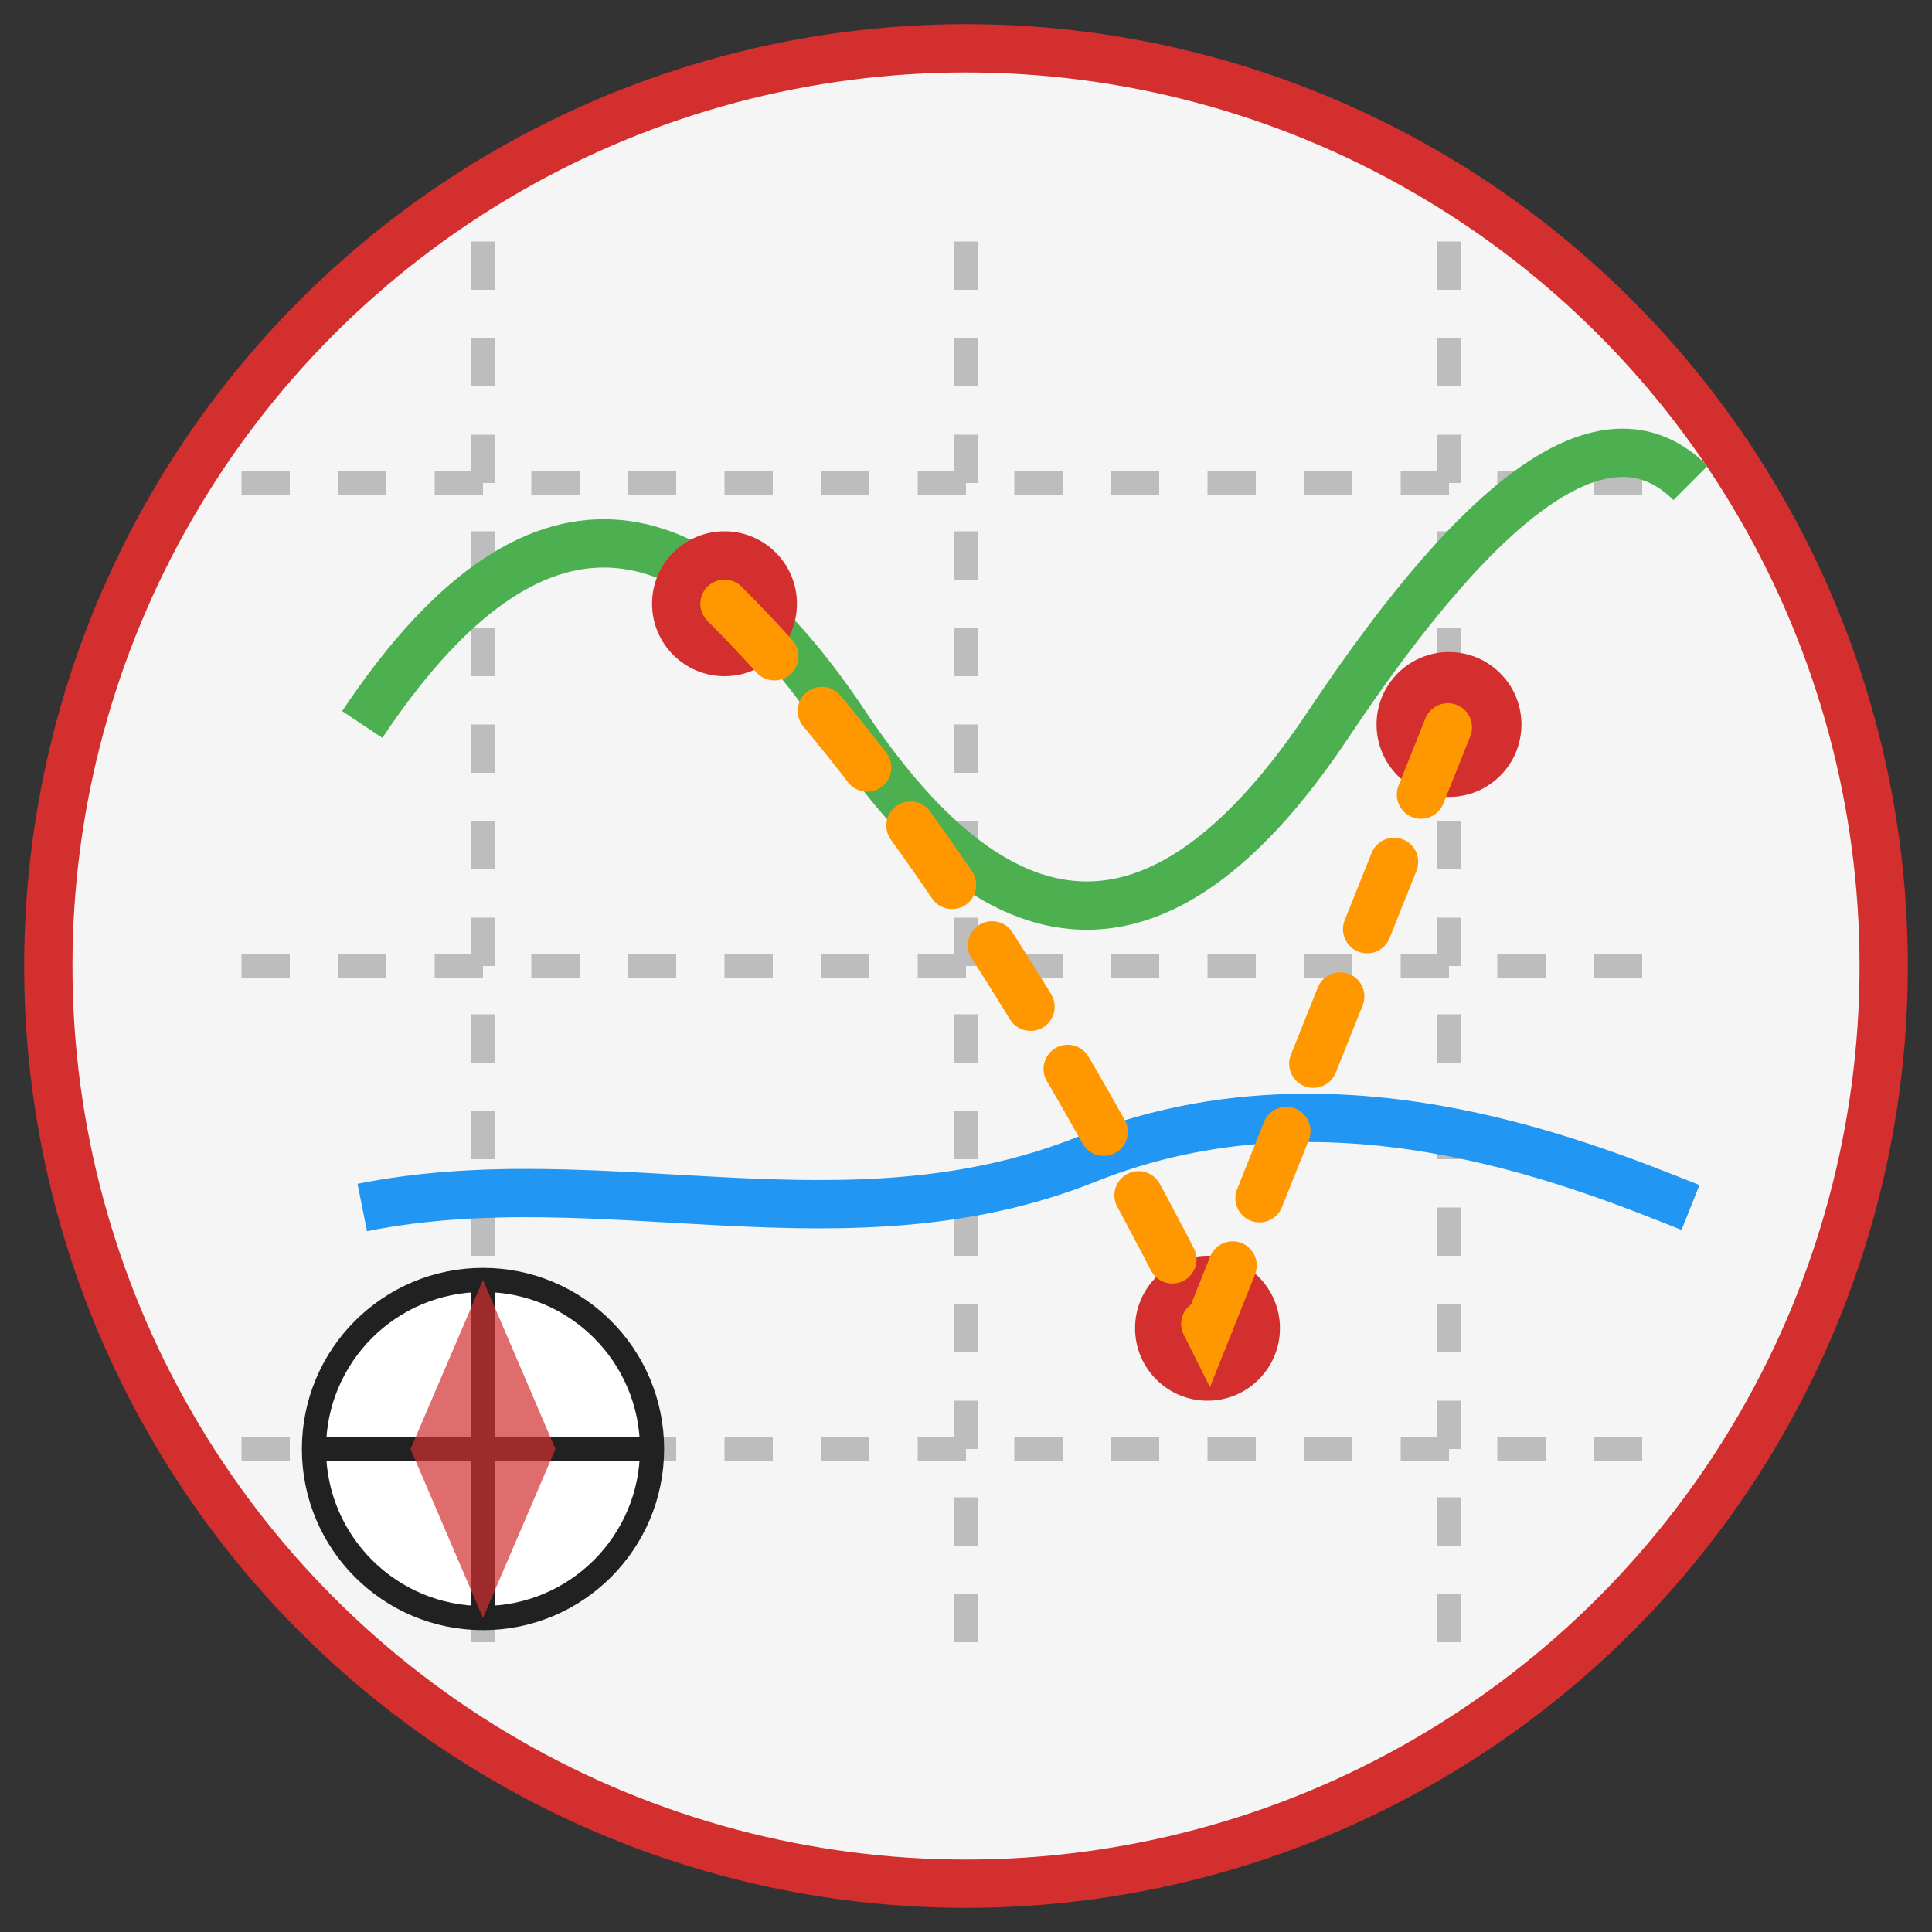
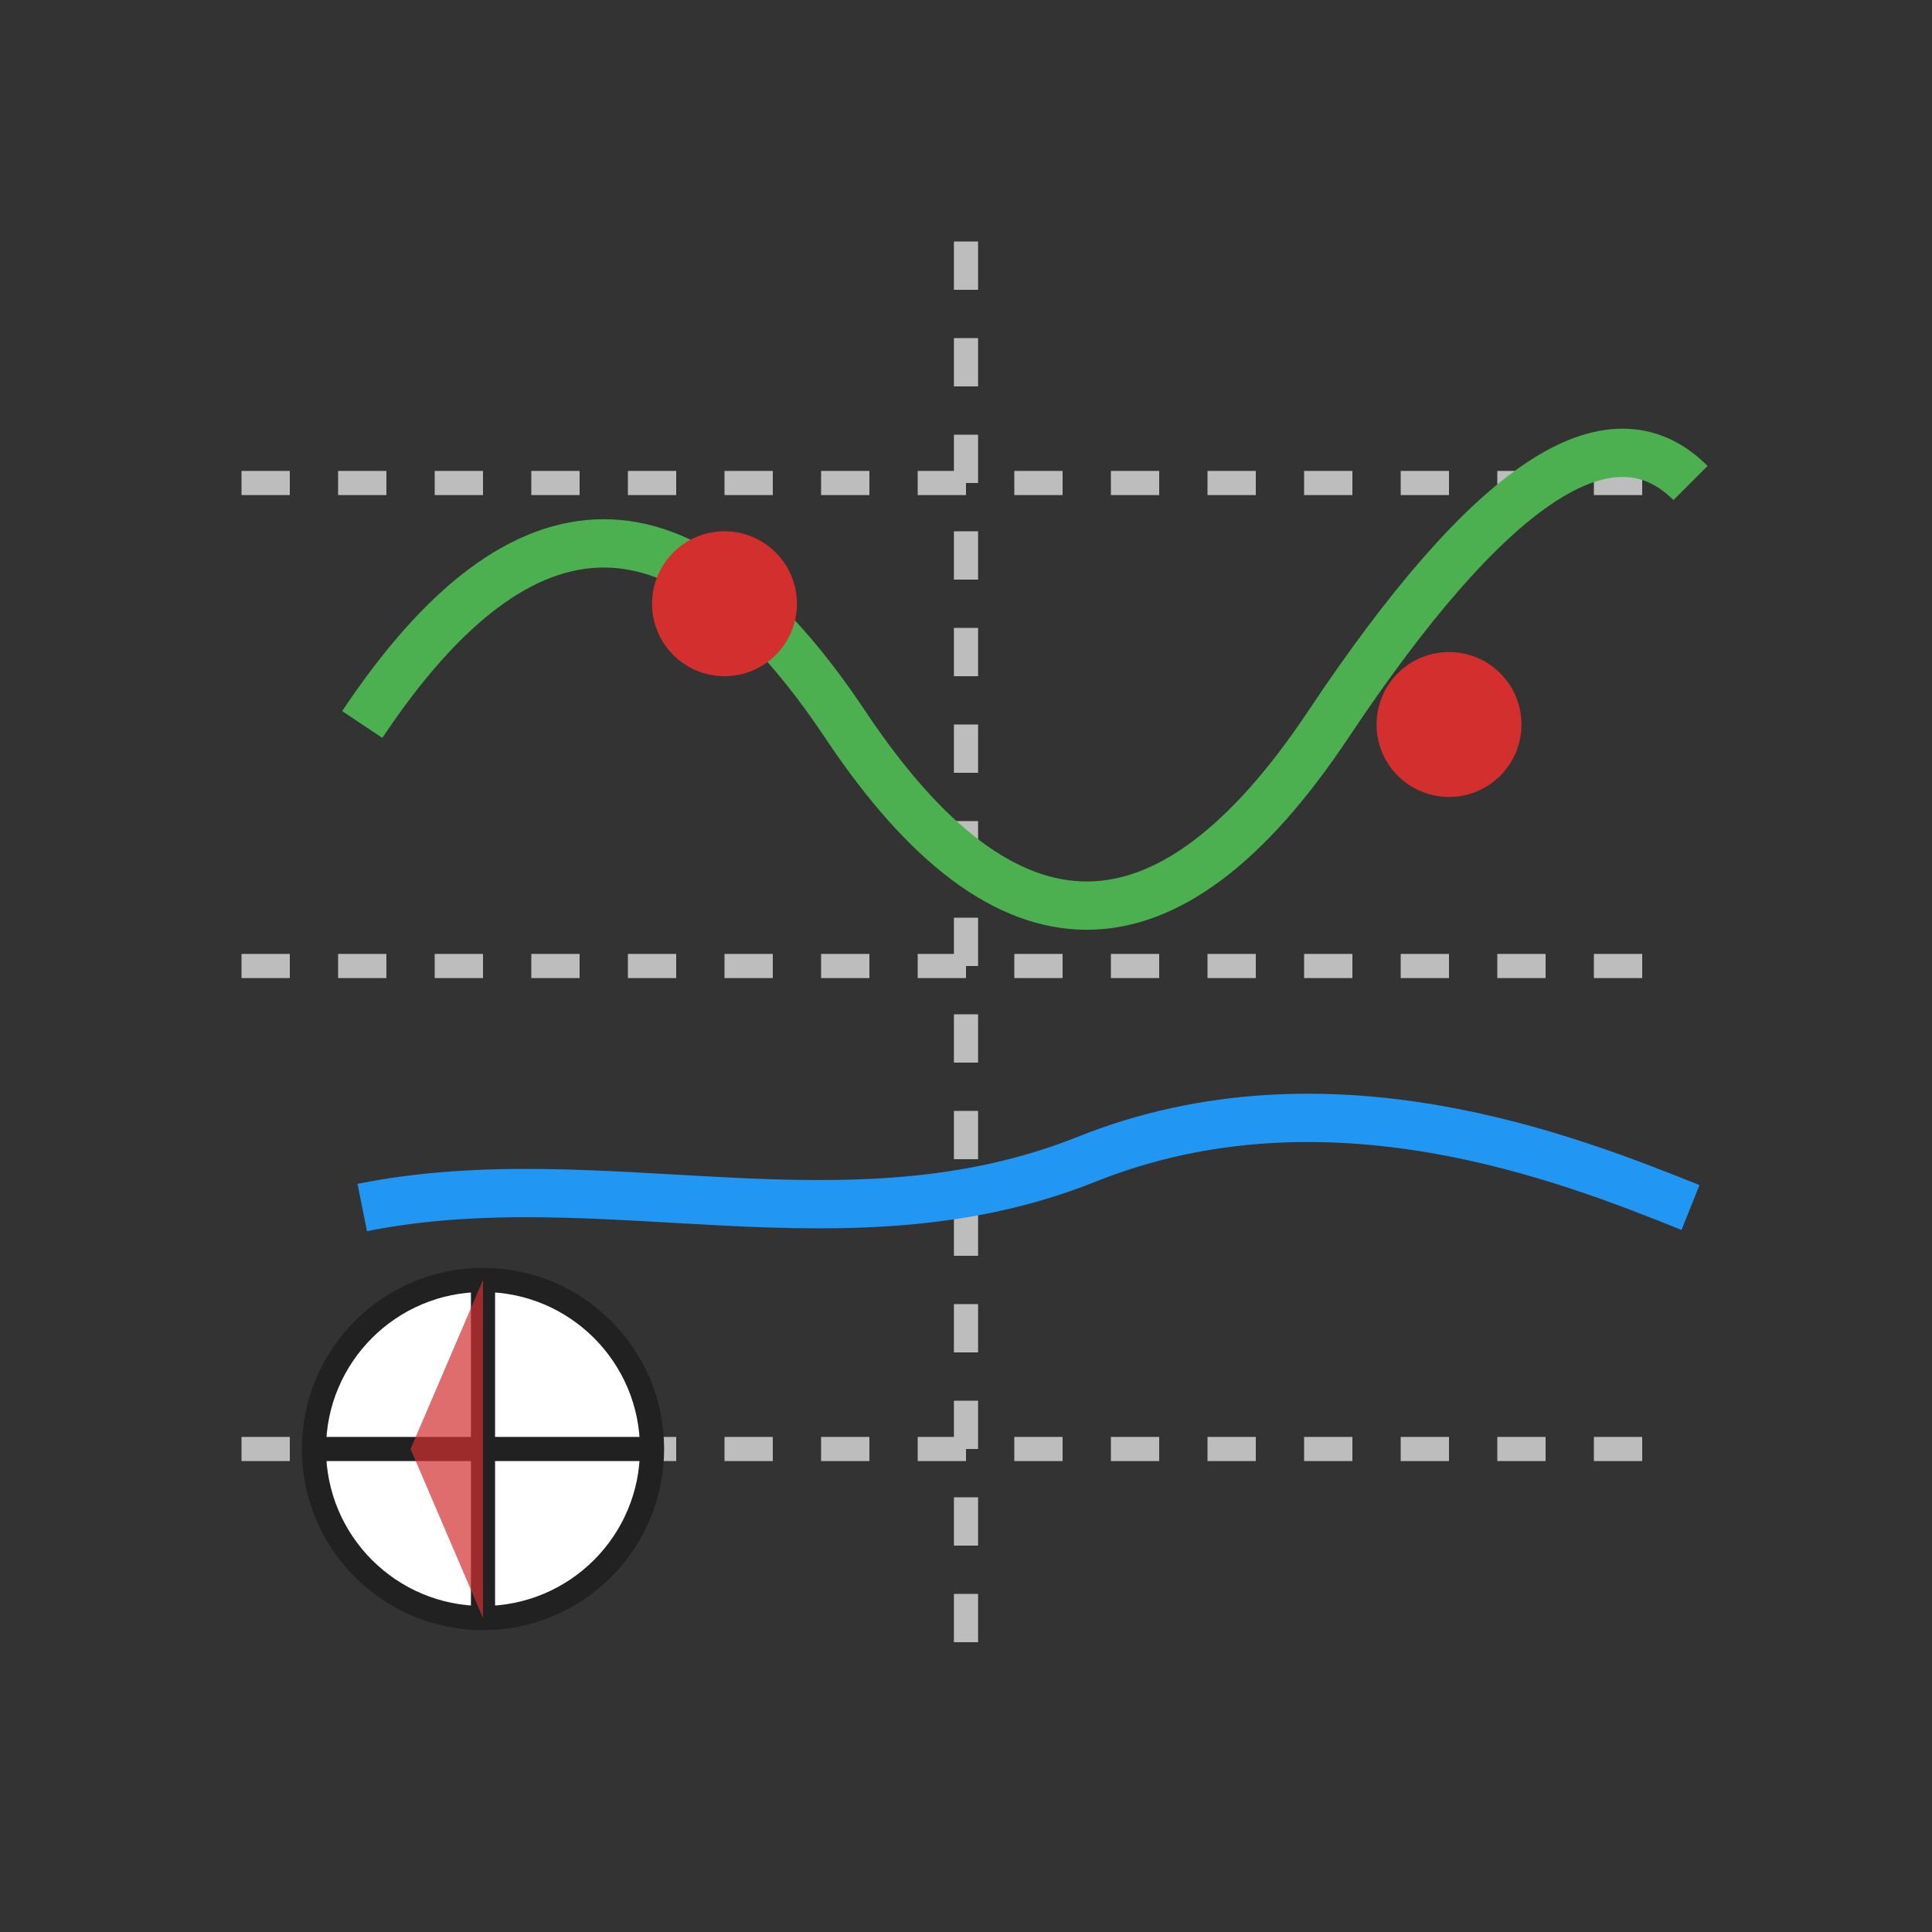
<svg xmlns="http://www.w3.org/2000/svg" viewBox="0 0 80 80" width="80" height="80">
  <rect x="0" y="0" width="80" height="80" fill="#333333" stroke="none" />
-   <circle cx="40" cy="40" r="38" fill="#f5f5f5" stroke="#d32f2f" stroke-width="2" />
  <line x1="10" y1="40" x2="70" y2="40" stroke="#bdbdbd" stroke-width="1" stroke-dasharray="2" />
  <line x1="40" y1="10" x2="40" y2="70" stroke="#bdbdbd" stroke-width="1" stroke-dasharray="2" />
  <line x1="10" y1="20" x2="70" y2="20" stroke="#bdbdbd" stroke-width="1" stroke-dasharray="2" />
  <line x1="10" y1="60" x2="70" y2="60" stroke="#bdbdbd" stroke-width="1" stroke-dasharray="2" />
-   <line x1="20" y1="10" x2="20" y2="70" stroke="#bdbdbd" stroke-width="1" stroke-dasharray="2" />
-   <line x1="60" y1="10" x2="60" y2="70" stroke="#bdbdbd" stroke-width="1" stroke-dasharray="2" />
  <path d="M15,30 Q25,15 35,30 Q45,45 55,30 Q65,15 70,20" fill="none" stroke="#4caf50" stroke-width="2" />
  <path d="M15,50 C25,48 35,52 45,48 C55,44 65,48 70,50" fill="none" stroke="#2196f3" stroke-width="2" />
  <circle cx="30" cy="25" r="3" fill="#d32f2f" />
-   <circle cx="50" cy="55" r="3" fill="#d32f2f" />
  <circle cx="60" cy="30" r="3" fill="#d32f2f" />
  <circle cx="20" cy="60" r="7" fill="white" stroke="#212121" stroke-width="1" />
  <path d="M20,53 L20,67 M13,60 L27,60" stroke="#212121" stroke-width="1" />
-   <path d="M20,53 L23,60 L20,67 L17,60 Z" fill="#d32f2f" opacity="0.7" />
-   <path d="M30,25 Q40,35 50,55 L60,30" fill="none" stroke="#ff9800" stroke-width="2" stroke-dasharray="3" stroke-linecap="round" />
+   <path d="M20,53 L20,67 L17,60 Z" fill="#d32f2f" opacity="0.7" />
</svg>